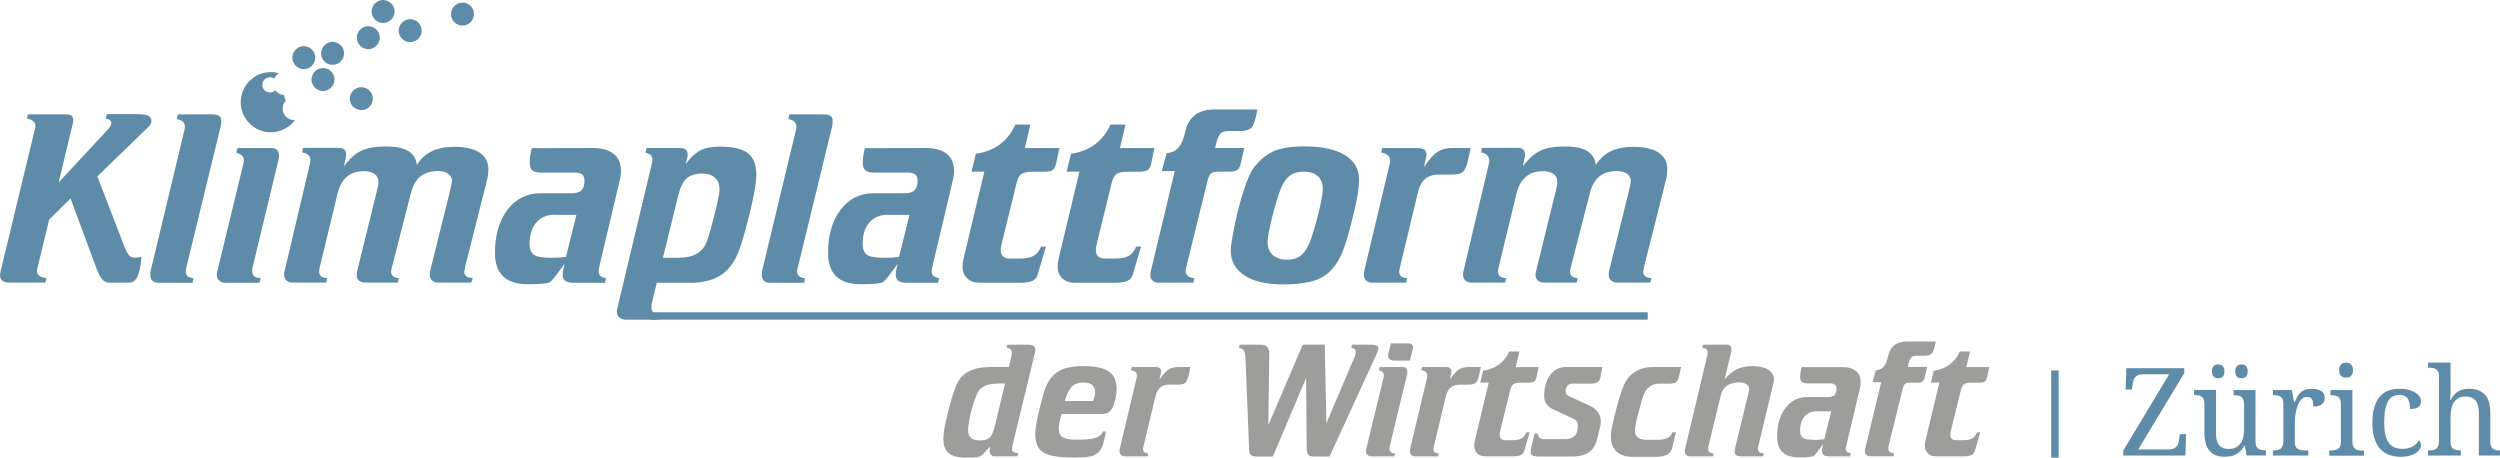
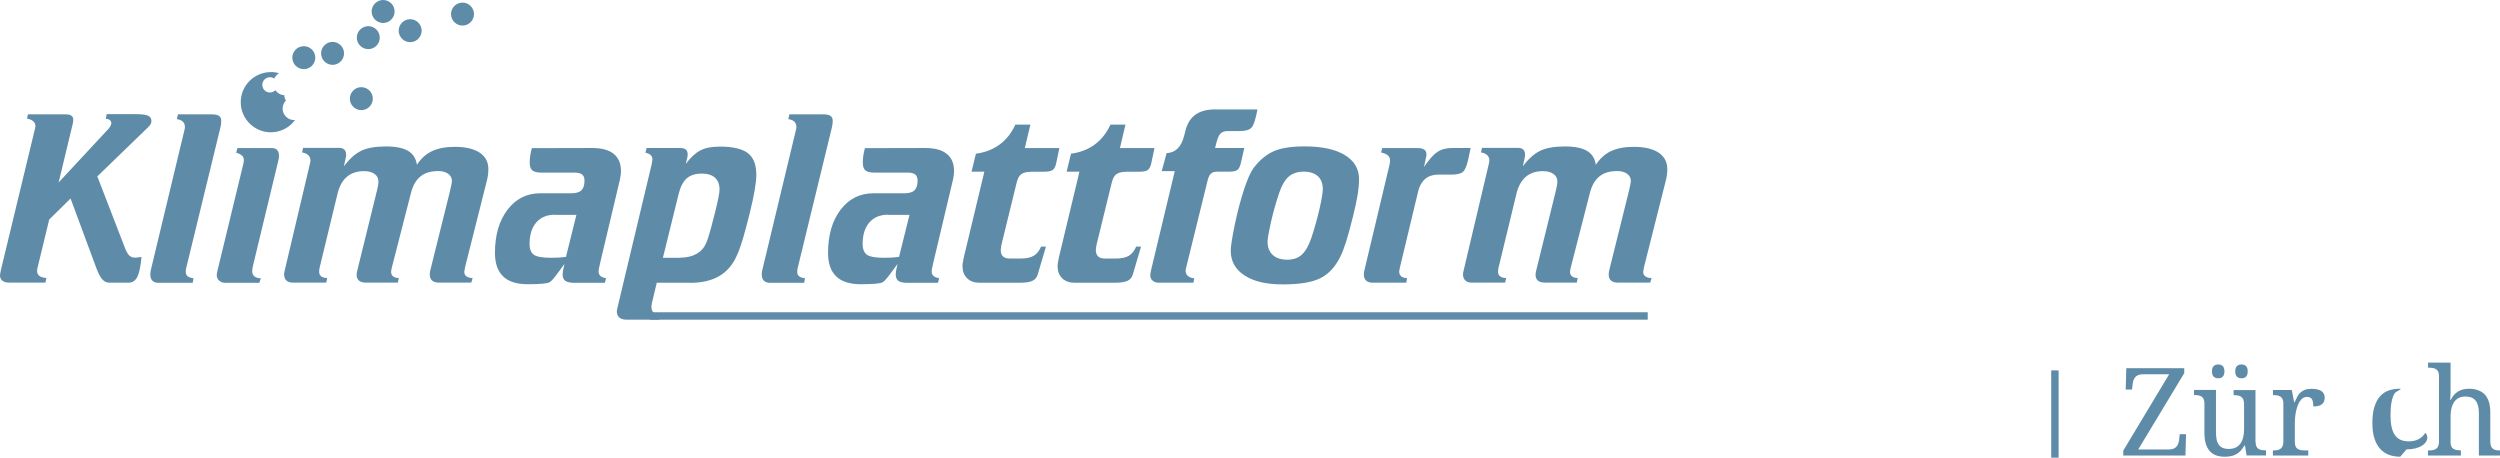
<svg xmlns="http://www.w3.org/2000/svg" id="Layer_1" data-name="Layer 1" viewBox="0 0 337.3 61.75">
  <defs>
    <style>
      .cls-1, .cls-2 {
        fill: #5e8ba8;
      }

      .cls-1, .cls-3 {
        fill-rule: evenodd;
      }

      .cls-3 {
        fill: #9d9d9c;
      }
    </style>
  </defs>
  <path class="cls-1" d="M3.78,15.43h5.08c.33,0,.58.06.76.17.17.12.26.29.26.51,0,.14,0,.25-.01.33-.01.09-.03.17-.05.24l-1.91,7.94,6.73-7.24c.13-.15.22-.29.28-.42.07-.13.1-.24.1-.34,0-.17-.07-.31-.2-.42-.13-.1-.31-.16-.54-.18l.11-.62h3.94c.79,0,1.34.07,1.65.21.3.14.45.37.45.71,0,.15-.03.29-.1.42-.07.13-.2.28-.38.46l-6.82,6.6,3.7,9.58c.2.52.4.89.6,1.08.2.2.45.3.78.3.09,0,.22,0,.37-.02.15-.02.32-.04.51-.08-.11,1.27-.3,2.17-.56,2.69-.26.52-.66.79-1.16.79h-2.6c-.36,0-.68-.14-.93-.41-.26-.27-.52-.74-.78-1.4l-3.54-9.55-2.88,2.84-1.57,6.48s-.02.05-.02.08c-.03.15-.05.27-.05.35,0,.3.1.53.31.69.21.16.52.26.95.29l-.13.62H1.25c-.41,0-.72-.09-.93-.26-.21-.17-.32-.41-.32-.72,0-.09.04-.31.11-.66.01-.05.02-.1.03-.14l4.58-18.98c.03-.11.05-.2.05-.24,0-.04.01-.08.01-.13,0-.26-.1-.48-.31-.65-.2-.18-.48-.29-.83-.34l.13-.61h0ZM23.99,15.43h4.61c.44,0,.75.07.95.21.2.14.3.35.3.64,0,.17-.01.34-.03.5-.02.16-.05.31-.09.45l-4.6,18.9c-.02.08-.04.15-.05.22-.01.07-.02.17-.02.31,0,.28.09.49.26.62.17.14.43.22.79.26l-.11.62h-4.63c-.35,0-.62-.1-.81-.29-.19-.19-.28-.47-.28-.83,0-.1,0-.21.02-.33.02-.13.04-.26.08-.4l4.43-18.45c.01-.07.03-.16.07-.29.04-.19.07-.32.07-.4,0-.32-.09-.57-.26-.74-.17-.17-.45-.3-.83-.36l.14-.62h0ZM32.02,19.98h4.69c.3,0,.53.09.69.27.16.18.24.44.24.78,0,.12-.01.25-.04.4-.03.15-.07.3-.1.45l-3.38,14.02c-.03.15-.05.28-.07.4-.02.12-.02.21-.02.29,0,.3.1.53.3.7.2.16.48.25.86.25l-.2.62h-4.56c-.36,0-.64-.1-.86-.3-.22-.2-.33-.45-.33-.76,0-.05.02-.16.05-.32.01-.05.02-.09.02-.13l3.47-14.33c.04-.16.07-.3.09-.41.02-.11.03-.21.03-.28,0-.26-.07-.46-.22-.61-.14-.15-.41-.29-.81-.42l.16-.62h0ZM56.24,22.25c.54-.84,1.21-1.46,2.03-1.85.83-.39,1.85-.59,3.08-.59,1.45,0,2.57.26,3.36.78.78.52,1.18,1.26,1.18,2.21,0,.26-.02.52-.05.8-.04.28-.09.56-.17.85l-2.9,11.5c-.01.07-.03.15-.05.26-.05.23-.08.39-.08.46,0,.27.1.48.3.62.2.15.47.22.83.22l-.18.62h-4.38c-.39,0-.69-.09-.9-.27-.21-.18-.32-.44-.32-.78,0-.14,0-.25.02-.33.01-.08.03-.16.04-.25l2.66-10.7c.1-.4.16-.71.2-.91.04-.2.06-.36.07-.46,0-.4-.17-.73-.5-.98-.34-.25-.79-.37-1.34-.37-1.01,0-1.8.23-2.39.71-.6.47-1.03,1.21-1.29,2.21l-2.55,9.93c-.01.07-.03.16-.07.29-.04.21-.07.36-.07.45,0,.27.09.48.28.62.19.15.44.22.76.22l-.13.62h-4.32c-.4,0-.71-.09-.92-.27-.22-.18-.32-.44-.32-.78,0-.09,0-.17.02-.27s.04-.2.07-.32l2.63-10.68c.08-.3.13-.55.17-.77.04-.21.05-.39.05-.54,0-.44-.17-.78-.52-1.03-.35-.25-.82-.38-1.42-.38-.93,0-1.71.25-2.3.75-.6.5-1.02,1.25-1.27,2.26l-2.38,9.83c-.04.18-.08.33-.09.45-.01.11-.02.21-.02.29,0,.27.1.48.29.62.19.15.46.22.8.22l-.13.62h-4.56c-.35,0-.63-.1-.83-.3-.2-.2-.3-.48-.3-.83,0-.05,0-.12.02-.2.02-.08.04-.17.06-.28l3.41-14.43s0-.06.02-.09c.03-.16.05-.27.05-.34,0-.3-.1-.54-.3-.73-.2-.19-.47-.31-.83-.36l.13-.62h4.88c.3,0,.53.08.69.23.16.16.24.38.24.67,0,.08,0,.15,0,.21,0,.05-.02.1-.03.14l-.27,1.25c.74-1.01,1.52-1.7,2.33-2.1.8-.39,1.91-.59,3.31-.59s2.33.2,3.01.59c.67.39,1.08,1.02,1.2,1.88h0ZM74.86,28.97c-1.07,0-1.9.35-2.51,1.05-.6.7-.9,1.66-.9,2.88,0,.72.2,1.21.59,1.48.4.27,1.17.4,2.32.4.4,0,.77-.01,1.1-.03.32-.02.62-.05.9-.09l1.41-5.67h-2.91ZM71.77,19.99l8.13-.02c1.28,0,2.25.26,2.9.79.65.52.98,1.29.98,2.31,0,.21-.02.44-.05.67-.03.24-.1.56-.21.99l-2.53,10.67c-.02.1-.04.22-.08.37-.1.38-.15.67-.15.85,0,.26.09.46.25.61.16.15.42.25.76.31l-.16.62h-4.13c-.55,0-.96-.09-1.2-.26-.24-.18-.37-.46-.37-.86,0-.14.02-.32.05-.53.04-.21.1-.51.2-.9-.13.17-.31.41-.53.72-.73,1.02-1.2,1.59-1.44,1.73-.2.11-.52.18-.98.22-.46.04-1.13.07-2,.07-1.49,0-2.6-.35-3.33-1.06-.74-.71-1.1-1.77-1.1-3.17,0-2.39.56-4.33,1.69-5.82,1.13-1.48,2.6-2.22,4.42-2.22h4.16c.65,0,1.12-.13,1.39-.4.28-.27.42-.7.42-1.3,0-.38-.1-.66-.31-.83-.2-.17-.54-.26-1.01-.26h-4.5c-.58,0-.98-.1-1.22-.3-.24-.2-.35-.55-.35-1.05,0-.31.02-.63.07-.96.05-.32.12-.66.22-1h0ZM93.08,38.15h-4.47l-.59,2.47c-.04.16-.08.31-.1.44-.02.13-.03.26-.03.38,0,.31.1.56.31.75.21.19.5.31.87.35l-.1.59h-4.47c-.4,0-.72-.1-.95-.3-.22-.2-.33-.48-.33-.84,0-.04,0-.1.02-.17.01-.07.03-.17.07-.31l4.61-19.33c.03-.15.05-.28.07-.39.02-.11.03-.21.03-.3,0-.24-.08-.42-.22-.56-.15-.14-.39-.25-.72-.34l.16-.62h4.5c.37,0,.63.07.79.21.17.14.25.36.25.66,0,.1,0,.19-.02.26-.01.08-.03.16-.05.25l-.19.77c.66-.88,1.32-1.49,1.98-1.83.66-.34,1.53-.51,2.62-.51,1.76,0,3.02.3,3.78.88.76.59,1.14,1.55,1.14,2.9,0,.55-.07,1.23-.21,2.05-.14.83-.37,1.92-.71,3.29-.34,1.37-.65,2.48-.9,3.36-.26.87-.52,1.59-.78,2.16-.54,1.26-1.34,2.2-2.38,2.82-1.04.61-2.37.92-3.97.92h0ZM91.73,34.77c.88,0,1.62-.17,2.23-.51.61-.34,1.04-.83,1.31-1.45.25-.57.56-1.62.95-3.17.1-.41.19-.72.24-.93l.05-.19c.38-1.53.57-2.51.57-2.95,0-.69-.21-1.23-.62-1.6-.41-.37-1.01-.55-1.78-.55-.87,0-1.55.22-2.04.66-.49.44-.86,1.16-1.1,2.18l-2.1,8.52h2.29ZM106.49,15.43h4.61c.44,0,.75.07.95.21.2.14.3.35.3.64,0,.17-.01.34-.03.5-.02.16-.05.31-.09.45l-4.6,18.9c-.02.08-.04.15-.05.22-.01.07-.02.17-.02.31,0,.28.09.49.26.62.17.14.43.22.79.26l-.11.62h-4.63c-.35,0-.62-.1-.81-.29-.19-.19-.28-.47-.28-.83,0-.1,0-.21.02-.33.02-.13.04-.26.08-.4l4.43-18.45c.01-.07.03-.16.07-.29.04-.19.07-.32.07-.4,0-.32-.09-.57-.26-.74-.17-.17-.45-.3-.83-.36l.14-.62h0ZM119.8,28.97c-1.07,0-1.9.35-2.51,1.05-.6.7-.9,1.66-.9,2.88,0,.72.2,1.21.59,1.48.4.27,1.17.4,2.32.4.4,0,.77-.01,1.1-.03.32-.02.62-.05.9-.09l1.41-5.67h-2.91ZM116.71,19.99l8.13-.02c1.28,0,2.25.26,2.9.79.65.52.98,1.29.98,2.31,0,.21-.02.44-.05.67-.03.24-.1.56-.21.99l-2.53,10.67c-.02.1-.04.22-.08.37-.1.38-.15.67-.15.85,0,.26.09.46.25.61.16.15.42.25.76.31l-.16.62h-4.13c-.55,0-.96-.09-1.2-.26-.24-.18-.37-.46-.37-.86,0-.14.02-.32.05-.53.04-.21.1-.51.2-.9-.13.17-.31.41-.53.72-.73,1.02-1.2,1.59-1.44,1.73-.2.11-.52.18-.98.22-.46.04-1.13.07-2,.07-1.49,0-2.6-.35-3.33-1.06-.74-.71-1.1-1.77-1.1-3.17,0-2.39.56-4.33,1.69-5.82,1.13-1.48,2.6-2.22,4.42-2.22h4.16c.65,0,1.12-.13,1.39-.4.28-.27.42-.7.42-1.3,0-.38-.1-.66-.31-.83-.2-.17-.54-.26-1.01-.26h-4.5c-.58,0-.98-.1-1.22-.3-.24-.2-.35-.55-.35-1.05,0-.31.02-.63.07-.96.05-.32.12-.66.22-1h0ZM136.99,16.81h2.03l-.75,3.17h4.66l-.43,2.05c-.1.45-.25.75-.48.91-.22.15-.6.23-1.16.23h-1.57c-.69,0-1.19.1-1.48.31-.3.21-.51.61-.65,1.19l-1.97,8.04c-.07.27-.11.48-.13.63-.02.15-.03.28-.04.4,0,.37.1.66.3.85.2.19.5.29.88.29h1.51c.76,0,1.34-.12,1.76-.37.42-.25.75-.66.99-1.24h.66l-1.1,3.73c-.12.42-.36.71-.72.89-.36.17-.95.26-1.74.26h-5.38c-.72,0-1.28-.2-1.7-.61-.42-.41-.62-.95-.62-1.62,0-.13.01-.28.04-.46.03-.18.07-.4.12-.66l2.79-11.64h-1.73l.59-2.42c1.24-.17,2.31-.58,3.2-1.24.89-.65,1.6-1.55,2.14-2.71h0ZM149.82,16.81h2.03l-.75,3.17h4.66l-.43,2.05c-.1.45-.25.75-.48.91-.22.15-.6.23-1.16.23h-1.57c-.69,0-1.19.1-1.48.31-.3.21-.51.61-.65,1.19l-1.97,8.04c-.07.27-.11.48-.13.63-.02.15-.03.28-.04.4,0,.37.1.66.3.85.2.19.5.29.88.29h1.51c.76,0,1.34-.12,1.76-.37.42-.25.75-.66.99-1.24h.66l-1.1,3.73c-.12.42-.36.71-.72.89-.36.17-.95.26-1.74.26h-5.38c-.72,0-1.28-.2-1.7-.61-.42-.41-.62-.95-.62-1.62,0-.13.01-.28.04-.46.03-.18.07-.4.12-.66l2.79-11.64h-1.73l.59-2.42c1.24-.17,2.31-.58,3.2-1.24.89-.65,1.6-1.55,2.14-2.71h0ZM163.97,14.77h5.69c-.25,1.3-.51,2.12-.79,2.43-.28.32-.81.48-1.57.48h-1.61c-.49,0-.85.13-1.08.4-.23.27-.45.9-.67,1.89h3.94l-.46,2c-.1.47-.25.79-.47.95-.22.16-.57.24-1.07.24h-1.63c-.39,0-.67.09-.87.26-.19.17-.34.49-.45.93l-2.9,11.78c-.02.1-.04.19-.05.24-.01.05-.02.1-.02.14,0,.3.1.54.31.72.21.18.5.29.87.32l-.13.59h-4.73c-.31,0-.57-.1-.78-.29-.21-.19-.31-.43-.31-.72.01-.09.02-.2.04-.31.02-.11.04-.23.07-.36l3.2-13.37h-1.76l.66-2.43c1.2-.05,1.99-.84,2.37-2.36.09-.36.16-.65.22-.86.26-.9.71-1.56,1.36-2.01.65-.44,1.52-.67,2.6-.67h0ZM166.05,33.83c0-.29.04-.73.14-1.31.09-.59.22-1.33.41-2.24.39-1.84.82-3.43,1.27-4.79.45-1.36.87-2.3,1.26-2.82.81-1.07,1.71-1.82,2.71-2.26,1-.44,2.39-.66,4.17-.66,2.33,0,4.14.39,5.42,1.16,1.28.78,1.93,1.86,1.93,3.25,0,.62-.06,1.3-.17,2.03-.12.73-.34,1.78-.67,3.14l-.02.03c-.61,2.52-1.16,4.28-1.67,5.28-.67,1.37-1.57,2.33-2.68,2.89-1.12.56-2.8.84-5.05.84s-3.95-.4-5.19-1.21c-1.24-.81-1.86-1.92-1.86-3.34h0ZM178.47,25.49c0-.74-.22-1.31-.67-1.72-.44-.4-1.07-.61-1.9-.61s-1.52.22-2.03.67c-.51.44-.95,1.2-1.31,2.28-.46,1.39-.83,2.72-1.11,3.98-.28,1.27-.43,2.1-.43,2.53,0,.75.23,1.35.7,1.78.47.43,1.12.64,1.95.64s1.45-.22,1.96-.67c.5-.45.93-1.21,1.3-2.27.46-1.41.83-2.73,1.11-3.97.28-1.24.43-2.11.43-2.62h0ZM186.49,19.98h4.85c.37,0,.64.08.84.22.19.15.28.37.28.67,0,.05-.01.13-.03.24-.02.1-.04.22-.08.35l-.22,1.07c.67-1,1.27-1.68,1.81-2.03.53-.36,1.2-.53,2-.53h2.48l-.35,1.65c-.21.85-.44,1.38-.72,1.6-.28.22-.79.34-1.53.34h-1.79c-.69,0-1.27.19-1.73.57-.46.39-.78.95-.96,1.68l-2.43,10.14s-.03.11-.05.21c-.05.24-.08.39-.08.48,0,.28.09.49.28.65.19.15.44.23.78.23l-.1.62h-4.6c-.35,0-.63-.1-.83-.29-.2-.19-.3-.46-.3-.8,0-.09,0-.19.02-.31.02-.11.04-.24.08-.37l3.38-14.21c.03-.15.05-.25.05-.31,0-.06.01-.12.01-.19,0-.29-.1-.52-.29-.69-.19-.17-.5-.31-.91-.39l.13-.62h0ZM215.3,22.25c.54-.84,1.21-1.46,2.03-1.85.83-.39,1.85-.59,3.08-.59,1.45,0,2.57.26,3.36.78.78.52,1.18,1.26,1.18,2.21,0,.26-.02.52-.05.8-.04.28-.09.56-.17.85l-2.9,11.5c-.01.07-.03.15-.05.26-.05.23-.08.39-.08.46,0,.27.1.48.3.62.2.15.47.22.83.22l-.18.62h-4.38c-.39,0-.69-.09-.9-.27-.21-.18-.32-.44-.32-.78,0-.14,0-.25.02-.33.01-.08.03-.16.04-.25l2.66-10.7c.1-.4.16-.71.2-.91.04-.2.06-.36.07-.46,0-.4-.17-.73-.5-.98-.34-.25-.79-.37-1.34-.37-1.01,0-1.8.23-2.39.71-.6.47-1.03,1.21-1.29,2.21l-2.55,9.93c-.01.07-.03.16-.07.29-.04.21-.07.36-.07.45,0,.27.09.48.28.62.19.15.44.22.76.22l-.13.62h-4.32c-.4,0-.71-.09-.92-.27-.22-.18-.32-.44-.32-.78,0-.09,0-.17.02-.27.02-.1.04-.2.07-.32l2.63-10.68c.08-.3.13-.55.17-.77.04-.21.05-.39.05-.54,0-.44-.17-.78-.52-1.03-.35-.25-.82-.38-1.42-.38-.93,0-1.71.25-2.3.75-.6.5-1.02,1.25-1.27,2.26l-2.38,9.83c-.04.18-.08.33-.09.45-.01.11-.02.21-.02.29,0,.27.1.48.29.62.19.15.46.22.8.22l-.13.62h-4.56c-.35,0-.63-.1-.83-.3-.2-.2-.3-.48-.3-.83,0-.05,0-.12.02-.2.02-.08.04-.17.06-.28l3.41-14.43s0-.06.02-.09c.03-.16.05-.27.05-.34,0-.3-.1-.54-.3-.73-.2-.19-.47-.31-.83-.36l.13-.62h4.88c.3,0,.53.08.69.23.16.16.24.38.24.67,0,.08,0,.15,0,.21,0,.05-.02.1-.03.14l-.27,1.25c.74-1.01,1.52-1.7,2.33-2.1.8-.39,1.91-.59,3.31-.59s2.33.2,3.01.59c.67.39,1.08,1.02,1.2,1.88h0Z" />
-   <path class="cls-3" d="M135.6,51.76c-.09,0-.19-.01-.29-.02-.11,0-.25,0-.45,0-.85,0-1.52.11-2.01.34-.49.22-.83.58-1.03,1.05-.36.88-.65,1.78-.87,2.72-.22.93-.33,1.67-.33,2.2,0,.49.13.84.39,1.05.26.21.69.32,1.29.32.54,0,.96-.13,1.24-.4.28-.27.5-.77.67-1.49l1.39-5.77h0ZM135.93,46.5h2.87c.29,0,.51.06.66.17.15.11.23.28.23.5,0,.05,0,.11-.01.18-.01.07-.03.15-.05.24l-3.01,12.45c-.03.11-.05.21-.06.3-.01.09-.02.19-.02.28,0,.14.07.26.21.35s.35.16.62.19l-.09.41h-2.99c-.25,0-.44-.07-.57-.19-.13-.13-.2-.31-.2-.55,0-.06,0-.14.02-.24.01-.1.03-.21.04-.33l-.98,1.03c-.16.17-.37.29-.64.36-.28.07-.82.1-1.64.1-1.05,0-1.82-.2-2.31-.61-.49-.41-.73-1.04-.73-1.91,0-.39.04-.85.13-1.38.09-.53.25-1.27.49-2.23.21-.84.42-1.58.61-2.21.2-.63.38-1.15.57-1.56.13-.31.31-.6.53-.87.22-.26.46-.49.72-.66.45-.28.95-.49,1.49-.62.54-.13,1.29-.19,2.26-.19h2.04l.35-1.52c.01-.07.03-.14.03-.2,0-.06.01-.11.01-.16,0-.21-.05-.37-.15-.48-.1-.11-.28-.19-.54-.25l.08-.41h0ZM148.57,55.85h-5.36c-.14.52-.23.93-.29,1.25-.05.32-.08.56-.08.74,0,.54.18.93.53,1.15.36.22.98.33,1.88.33,1.24,0,2.11-.08,2.6-.25.5-.17.81-.45.95-.86h.41c-.11.72-.24,1.31-.39,1.75-.15.44-.31.76-.5.95-.29.3-.64.51-1.04.63-.41.12-1.12.19-2.16.19h-.25c-2.04,0-3.41-.23-4.13-.7-.71-.47-1.07-1.31-1.07-2.52,0-.45.09-1.12.27-1.99.18-.88.46-2,.83-3.36.13-.46.29-.88.48-1.28.19-.39.41-.73.64-1.01.44-.52.99-.89,1.66-1.12.67-.24,1.56-.35,2.66-.35,1.57,0,2.71.24,3.4.72.69.48,1.04,1.26,1.04,2.33,0,.4-.04.81-.13,1.24-.09.43-.2.81-.34,1.13-.18.4-.39.68-.62.82-.23.15-.56.22-.99.22h0ZM147.48,54.09c.1-.27.17-.49.21-.66.04-.17.06-.33.06-.46,0-.47-.13-.81-.4-1.04-.26-.22-.67-.33-1.22-.33-.64,0-1.14.19-1.52.57-.37.38-.69,1.02-.94,1.93h3.8ZM152.69,49.52h3.22c.24,0,.42.05.55.15.13.1.19.25.19.45,0,.04,0,.09-.02.16-.01.07-.03.15-.05.23l-.15.71c.45-.66.85-1.11,1.2-1.35.35-.24.79-.35,1.33-.35h1.65l-.23,1.09c-.14.56-.29.91-.48,1.06-.18.15-.52.23-1.01.23h-1.19c-.46,0-.84.13-1.15.38-.3.26-.52.63-.64,1.12l-1.61,6.73s-.02.07-.03.14c-.04.16-.05.26-.05.32,0,.19.06.33.19.43.12.1.29.15.51.15l-.07.41h-3.05c-.23,0-.42-.07-.55-.19-.13-.13-.2-.3-.2-.53,0-.06,0-.12.01-.2.01-.08.03-.16.05-.24l2.24-9.43c.02-.1.03-.17.04-.21s0-.08,0-.12c0-.19-.07-.34-.19-.46-.13-.12-.33-.2-.61-.26l.09-.41h0ZM167.27,46.5h2.85c.38,0,.66.1.85.31.19.2.28.51.28.92l-.13,9.63,4.65-10.86h2.97l.21,10.61,3.82-8.97c.06-.16.09-.29.12-.38.02-.09.03-.17.03-.25,0-.17-.05-.31-.16-.41-.11-.11-.25-.17-.45-.2l.09-.4h2.59c.33,0,.58.04.74.12.16.08.24.21.24.38,0,.08-.02.17-.05.29-.03.11-.1.27-.19.48l-6.34,13.82h-2.17c-.35,0-.59-.08-.72-.24-.13-.16-.2-.49-.2-1l-.08-9.35-4.48,10.59h-2.31c-.28,0-.5-.07-.65-.2-.15-.13-.23-.33-.24-.59l-.5-12.45c-.02-.51-.09-.86-.22-1.06-.13-.19-.35-.31-.67-.37l.12-.41h0ZM186.15,49.52h3.11c.2,0,.35.06.46.18.11.12.16.29.16.52,0,.08,0,.17-.03.27-.02.1-.04.2-.07.3l-2.25,9.3c-.02.1-.04.19-.05.27-.01.08-.01.14-.01.19,0,.2.07.35.2.46.13.11.32.16.57.16l-.13.41h-3.03c-.24,0-.42-.07-.57-.2-.15-.13-.22-.3-.22-.5,0-.04.01-.11.03-.21,0-.03.01-.06.01-.08l2.3-9.51c.03-.11.05-.2.06-.27.01-.08.02-.14.02-.19,0-.17-.05-.3-.15-.41-.09-.1-.27-.19-.54-.28l.11-.41h0ZM187.66,46.32h2.27c.24,0,.42.05.54.14.12.09.17.23.17.41,0,.03,0,.07,0,.1,0,.04-.02.11-.04.2l-.37,1.48h-2.06c-.29,0-.51-.05-.66-.16-.15-.11-.23-.27-.23-.49,0-.07,0-.13.01-.2,0-.06.02-.12.03-.17l.35-1.31h0ZM191.86,49.52h3.22c.24,0,.42.05.56.15.13.1.19.25.19.45,0,.04,0,.09-.02.16-.01.07-.03.15-.05.23l-.15.71c.45-.66.85-1.11,1.2-1.35.35-.24.79-.35,1.33-.35h1.65l-.23,1.09c-.14.56-.29.91-.48,1.06-.18.15-.52.23-1.01.23h-1.19c-.46,0-.84.13-1.15.38-.3.26-.52.63-.64,1.12l-1.61,6.73s-.02.07-.03.14c-.04.16-.05.26-.05.32,0,.19.06.33.19.43.12.1.29.15.51.15l-.07.41h-3.05c-.23,0-.42-.07-.55-.19-.13-.13-.2-.3-.2-.53,0-.06,0-.12.01-.2.01-.08.03-.16.05-.24l2.24-9.43c.02-.1.03-.17.04-.21s0-.08,0-.12c0-.19-.07-.34-.19-.46-.13-.12-.33-.2-.61-.26l.09-.41h0ZM203.65,47.42h1.35l-.5,2.1h3.09l-.29,1.36c-.07.3-.17.5-.32.6-.15.1-.4.15-.77.15h-1.04c-.46,0-.79.07-.98.21-.2.14-.34.4-.43.79l-1.31,5.33c-.04.18-.07.32-.09.42-.01.1-.02.19-.03.26,0,.25.07.44.2.56.13.13.33.19.58.19h1c.5,0,.89-.08,1.17-.24.28-.16.5-.44.66-.82h.44l-.73,2.48c-.08.28-.24.47-.48.59-.24.12-.63.17-1.16.17h-3.57c-.48,0-.85-.13-1.13-.4-.28-.27-.41-.63-.41-1.08,0-.08,0-.18.03-.31.02-.12.05-.26.08-.44l1.85-7.72h-1.15l.39-1.6c.82-.12,1.53-.39,2.12-.82.59-.43,1.06-1.03,1.42-1.8h0ZM211.29,49.52h4.9l-.26,1.37c-.06.32-.2.54-.4.67-.21.13-.53.2-.97.2h-2.4c-.29,0-.52.09-.68.29-.17.19-.25.45-.25.79,0,.15.05.28.15.39.1.11.27.22.51.32l2.58,1.18c.49.22.86.51,1.12.88.26.37.39.8.39,1.3,0,.13-.01.27-.03.42-.02.15-.05.3-.11.45l-.38,1.54c-.2.78-.58,1.35-1.12,1.72-.55.37-1.29.55-2.23.55h-4.44c-.45,0-.75-.05-.91-.15-.16-.09-.24-.26-.24-.5,0-.06,0-.13.01-.2.01-.07.03-.16.05-.27l.46-1.98h.44c.02.27.11.46.26.58.15.12.38.18.69.18h2.72c.59,0,1.03-.15,1.31-.44.28-.29.42-.75.42-1.36,0-.23-.05-.43-.14-.58-.1-.15-.25-.28-.46-.38l-2.72-1.26c-.4-.18-.71-.43-.91-.73-.21-.3-.31-.65-.31-1.06,0-1.18.27-2.13.81-2.85.54-.71,1.25-1.07,2.15-1.07h0ZM223.1,49.52h3.73l-.37,1.51c-.07.28-.2.47-.38.57-.18.11-.48.16-.91.16h-1.22c-.45,0-.82.08-1.14.25-.31.17-.58.43-.82.8-.09.16-.19.37-.29.63-.1.27-.19.55-.27.87-.37,1.32-.6,2.23-.7,2.71-.1.48-.15.86-.15,1.14,0,.36.13.65.4.86.27.21.64.32,1.12.32h1.48c.6,0,1.06-.08,1.39-.25.33-.17.57-.43.71-.79l.44.02-.48,2.02c-.11.47-.34.81-.72,1-.37.2-.94.3-1.69.3h-2.85c-.99,0-1.75-.23-2.26-.7-.52-.46-.78-1.14-.78-2.02,0-.22.02-.46.05-.73.03-.26.09-.55.16-.86.37-1.61.68-2.8.91-3.58.23-.77.46-1.42.71-1.94.34-.74.86-1.32,1.53-1.71.67-.4,1.48-.59,2.42-.59h0ZM229.77,46.5h3.18c.23,0,.4.05.5.16.11.11.17.28.17.5,0,.07,0,.15-.02.24-.01.08-.04.18-.07.29l-.85,3.49c.56-.65,1.12-1.11,1.69-1.38.58-.27,1.29-.4,2.13-.4s1.57.16,2.08.48c.5.32.76.76.76,1.3,0,.12,0,.21-.01.26,0,.06-.02.12-.04.18l-1.96,8.16c-.01.05-.03.13-.05.23-.07.26-.1.45-.1.57,0,.19.07.33.2.44.13.1.34.15.61.15l-.12.41h-2.96c-.28,0-.49-.05-.64-.16-.15-.11-.23-.26-.23-.46,0-.12,0-.21.01-.26,0-.06.02-.11.03-.15l1.83-7.56s.01-.07.02-.12c.04-.21.07-.35.07-.43,0-.24-.13-.44-.38-.61-.26-.16-.59-.24-.99-.24-.65,0-1.19.15-1.62.44-.43.29-.7.71-.83,1.26l-1.57,6.46c-.05.19-.09.34-.11.47-.03.13-.04.24-.04.34,0,.19.06.34.19.44.12.1.31.16.55.17l-.08.41h-3c-.26,0-.45-.07-.6-.19-.14-.13-.21-.31-.21-.55,0-.04.01-.1.03-.19.02-.09.03-.15.03-.17l2.96-12.45c.02-.09.04-.18.05-.25.01-.08.01-.15.01-.21,0-.19-.05-.34-.16-.44-.11-.1-.3-.17-.56-.21l.09-.41h0ZM245.13,55.49c-.71,0-1.26.23-1.66.7-.4.46-.6,1.1-.6,1.91,0,.48.13.8.39.98.26.18.78.26,1.54.26.27,0,.51,0,.73-.02.21-.01.41-.04.6-.06l.94-3.76h-1.93ZM243.08,49.53h5.39c.85-.01,1.49.16,1.92.51.43.34.65.86.65,1.53,0,.14-.01.29-.03.45-.02.16-.07.37-.14.66l-1.68,7.08c-.01.07-.03.15-.05.25-.07.25-.1.44-.1.56,0,.17.06.3.17.4.11.1.28.17.5.2l-.11.41h-2.74c-.37,0-.63-.06-.8-.17-.16-.12-.24-.31-.24-.57,0-.09.01-.21.04-.35.03-.14.07-.34.13-.6-.08.12-.2.27-.35.48-.48.67-.8,1.06-.95,1.15-.13.07-.34.12-.65.15-.3.03-.75.04-1.33.04-.99,0-1.72-.23-2.21-.7-.49-.47-.73-1.17-.73-2.1,0-1.59.37-2.87,1.12-3.86.75-.98,1.72-1.48,2.93-1.48h2.76c.43,0,.74-.09.92-.26.18-.18.28-.46.28-.86,0-.25-.07-.44-.2-.55-.13-.11-.36-.17-.67-.17h-2.99c-.38,0-.65-.07-.81-.2-.16-.13-.23-.36-.23-.7,0-.21.01-.42.05-.63.03-.21.08-.44.14-.66h0ZM257.41,46.07h3.77c-.16.86-.34,1.4-.53,1.61-.19.21-.54.32-1.04.32h-1.07c-.32,0-.56.09-.71.26-.15.18-.3.59-.44,1.25h2.62l-.31,1.33c-.07.31-.17.52-.31.63-.15.11-.38.16-.71.16h-1.08c-.26,0-.45.06-.58.17-.13.12-.22.32-.3.62l-1.92,7.81c-.01.07-.03.12-.03.16,0,.04-.01.07-.01.09,0,.2.07.36.21.48.14.12.33.19.58.21l-.08.39h-3.14c-.21,0-.38-.07-.52-.19s-.21-.29-.21-.48c0-.06.01-.13.03-.21.01-.07.03-.15.05-.24l2.13-8.87h-1.17l.44-1.61c.79-.04,1.32-.56,1.57-1.56.06-.24.11-.43.15-.57.17-.59.47-1.04.9-1.33.43-.29,1.01-.44,1.72-.44h0ZM264.45,47.42h1.35l-.5,2.1h3.09l-.29,1.36c-.07.3-.17.5-.32.6-.15.1-.4.15-.77.15h-1.04c-.46,0-.79.07-.98.21s-.34.4-.43.79l-1.31,5.33c-.04.18-.07.32-.09.42-.01.1-.02.19-.03.26,0,.25.07.44.2.56.13.13.33.19.58.19h1c.5,0,.89-.08,1.17-.24.28-.16.5-.44.66-.82h.44l-.73,2.48c-.08.28-.24.47-.48.59-.24.12-.63.17-1.16.17h-3.57c-.48,0-.85-.13-1.13-.4-.28-.27-.41-.63-.41-1.08,0-.08,0-.18.03-.31.02-.12.05-.26.08-.44l1.85-7.72h-1.15l.39-1.6c.82-.12,1.53-.39,2.12-.82.59-.43,1.06-1.03,1.42-1.8h0Z" />
  <rect class="cls-2" x="87.69" y="42.13" width="134.62" height="1" />
  <path class="cls-1" d="M40.99,6.23c.85,0,1.55.7,1.55,1.55s-.7,1.55-1.55,1.55-1.55-.7-1.55-1.55.7-1.55,1.55-1.55h0Z" />
  <path class="cls-1" d="M44.87,5.65c.85,0,1.55.7,1.55,1.55s-.7,1.55-1.55,1.55-1.55-.7-1.55-1.55.7-1.55,1.55-1.55h0Z" />
-   <path class="cls-1" d="M43.58,9.18c.85,0,1.55.7,1.55,1.55s-.7,1.55-1.55,1.55-1.55-.7-1.55-1.55.7-1.55,1.55-1.55h0Z" />
  <path class="cls-1" d="M48.75,11.76c.85,0,1.55.7,1.55,1.55s-.7,1.55-1.55,1.55-1.55-.7-1.55-1.55.7-1.55,1.55-1.55h0Z" />
  <path class="cls-1" d="M49.69,3.53c.85,0,1.55.7,1.55,1.55s-.7,1.55-1.55,1.55-1.55-.7-1.55-1.55.7-1.55,1.55-1.55h0Z" />
  <path class="cls-1" d="M51.69,0c.85,0,1.55.7,1.55,1.55s-.7,1.55-1.55,1.55-1.55-.7-1.55-1.55.7-1.55,1.55-1.55h0Z" />
  <path class="cls-1" d="M55.34,2.59c.85,0,1.55.7,1.55,1.55s-.7,1.55-1.55,1.55-1.55-.7-1.55-1.55.7-1.55,1.55-1.55h0Z" />
  <path class="cls-1" d="M62.4.35c.85,0,1.55.7,1.55,1.55s-.7,1.55-1.55,1.55-1.55-.7-1.55-1.55.7-1.55,1.55-1.55h0Z" />
  <path class="cls-1" d="M36.52,9.72c.39,0,.76.05,1.12.16-.28.17-.51.42-.64.72-.17-.12-.37-.18-.58-.18-.57,0-1.03.46-1.03,1.03s.46,1.03,1.03,1.03c.29,0,.55-.12.73-.31.27.39.71.65,1.21.68,0,.26.08.51.21.72-.27.28-.44.66-.44,1.08,0,.85.7,1.55,1.55,1.55.04,0,.08,0,.12,0-.74,1-1.93,1.65-3.26,1.65-2.23,0-4.06-1.82-4.06-4.06s1.82-4.06,4.06-4.06h0Z" />
  <g>
    <path class="cls-2" d="M294.69,50.36l-6.2,10.28h4.16c.25,0,.45-.04.62-.11.17-.07.3-.17.4-.29.1-.12.18-.27.23-.43s.09-.34.11-.52l.08-.71h.85l-.08,2.88h-8.39v-.66l6.19-10.3h-3.58c-.24,0-.44.04-.61.11-.16.07-.3.17-.4.29-.1.12-.18.27-.23.43-.05.16-.09.34-.11.52l-.08.71h-.85l.08-2.88h7.82v.68Z" />
    <path class="cls-2" d="M304.33,59.66c0,.24.04.44.11.58.07.15.17.26.29.33.12.08.27.12.43.15.16.02.34.04.52.04h.05v.69h-2.62l-.22-1.34h-.08c-.17.31-.35.56-.55.76s-.42.34-.64.46-.46.19-.71.23-.5.06-.77.06c-.43,0-.82-.06-1.16-.19-.34-.12-.62-.32-.85-.58-.23-.26-.41-.6-.53-1.01-.12-.41-.18-.89-.18-1.46v-3.96c0-.24-.04-.44-.11-.58-.07-.15-.17-.26-.29-.34-.12-.08-.27-.13-.43-.16s-.34-.04-.52-.04h-.05v-.69h2.96v5.7c0,.36.03.68.08.96s.15.52.28.71c.13.19.31.34.53.44s.5.15.83.15c.37,0,.68-.06.94-.19s.48-.31.64-.54c.17-.23.29-.51.37-.84.08-.33.12-.69.12-1.09v-3.4c0-.26-.04-.47-.11-.62-.07-.16-.17-.28-.29-.36s-.26-.14-.43-.17c-.16-.03-.34-.04-.53-.04h-.05v-.69h2.95v7.05ZM298.44,50.11c0-.17.02-.32.06-.44s.1-.21.18-.29c.08-.07.16-.12.27-.16.1-.03.21-.05.33-.05s.23.02.33.05c.1.03.19.08.27.16.08.07.14.17.18.29.04.12.06.26.06.44s-.02.31-.06.43c-.04.12-.1.21-.18.29s-.17.13-.27.16c-.1.03-.21.05-.33.05-.24,0-.44-.07-.6-.21s-.24-.38-.24-.72ZM301.58,50.11c0-.17.02-.32.06-.44s.1-.21.18-.29c.08-.07.16-.12.27-.16.1-.03.21-.05.33-.05s.23.02.33.05c.1.03.19.08.27.16.08.07.14.17.18.29s.06.26.06.44-.02.31-.06.43-.1.21-.18.29-.17.13-.27.16c-.1.03-.21.05-.33.05-.24,0-.44-.07-.6-.21s-.24-.38-.24-.72Z" />
    <path class="cls-2" d="M311.42,61.46h-4.76v-.69h.05c.19,0,.36-.01.53-.04.16-.03.31-.08.43-.17.12-.08.22-.2.29-.36.07-.16.11-.36.11-.62v-5.15c0-.24-.04-.44-.11-.58-.07-.15-.17-.26-.29-.34-.12-.08-.27-.13-.43-.16-.16-.03-.34-.04-.52-.04h-.05v-.69h2.54l.31,1.64h.08c.11-.25.22-.48.33-.7.11-.22.25-.41.42-.57.16-.16.37-.29.61-.39.24-.09.54-.14.91-.14.6,0,1.05.11,1.34.31s.44.5.44.89c0,.17-.03.33-.08.48-.06.15-.15.27-.27.38-.12.1-.28.18-.48.24-.19.06-.43.08-.71.08,0-.46-.06-.79-.19-.99-.13-.2-.35-.3-.68-.3-.2,0-.39.06-.55.17-.16.12-.3.27-.42.46-.12.19-.22.41-.31.66-.08.25-.15.5-.2.76-.05.26-.09.52-.11.78s-.03.49-.03.7v2.59c0,.24.04.44.11.58.07.15.17.26.29.33.12.08.27.12.43.15.16.02.34.04.52.04h.46v.69Z" />
-     <path class="cls-2" d="M314.48,60.77c.18,0,.36-.01.52-.04.16-.02.31-.07.43-.15.12-.08.22-.19.29-.33.07-.15.11-.34.11-.58v-5.23c0-.24-.04-.44-.11-.58-.07-.15-.17-.26-.29-.34-.12-.08-.27-.13-.43-.16-.16-.03-.34-.04-.52-.04h-.05v-.69h2.95v6.97c0,.26.04.46.11.62.07.16.17.28.29.36.12.08.26.14.43.17.17.03.34.04.52.04h.22v.69h-4.69v-.69h.22ZM315.6,49.94c0-.19.02-.35.07-.48.05-.13.12-.23.2-.31.08-.08.18-.14.3-.17.11-.03.24-.05.37-.05s.25.02.36.05c.11.03.21.09.29.17.08.08.15.19.2.31.05.13.08.29.08.48s-.03.35-.08.48c-.05.13-.12.23-.2.31-.08.08-.18.14-.29.17-.11.03-.23.05-.36.05s-.26-.02-.37-.05c-.11-.04-.21-.09-.3-.17-.09-.08-.15-.19-.2-.31-.05-.13-.07-.29-.07-.48Z" />
-     <path class="cls-2" d="M323.84,61.62c-.55,0-1.05-.08-1.51-.25s-.86-.44-1.19-.8-.59-.83-.78-1.41-.28-1.26-.28-2.07c0-.88.09-1.62.28-2.21.19-.59.44-1.07.77-1.43.33-.36.72-.62,1.17-.77s.93-.23,1.45-.23c.34,0,.69.03,1.03.1.34.07.65.17.92.31.27.14.5.32.67.53.17.21.26.46.26.75,0,.38-.12.65-.37.81-.25.16-.61.23-1.1.23,0-.26-.02-.5-.06-.73-.04-.23-.12-.43-.22-.61-.1-.17-.25-.31-.43-.41-.18-.1-.41-.15-.69-.15-.32,0-.6.06-.86.18s-.47.32-.66.61-.32.68-.42,1.17c-.1.49-.14,1.1-.14,1.84,0,1.17.19,2.04.58,2.62.39.58,1.03.86,1.91.86.51,0,.96-.11,1.34-.32.38-.21.67-.49.85-.83.08.06.15.15.2.26s.08.24.08.39c0,.19-.06.38-.18.56-.12.19-.29.36-.53.51-.23.15-.53.27-.87.37-.35.09-.76.14-1.22.14Z" />
+     <path class="cls-2" d="M323.84,61.62c-.55,0-1.05-.08-1.51-.25s-.86-.44-1.19-.8-.59-.83-.78-1.41-.28-1.26-.28-2.07c0-.88.09-1.62.28-2.21.19-.59.44-1.07.77-1.43.33-.36.72-.62,1.17-.77s.93-.23,1.45-.23s-.47.32-.66.61-.32.68-.42,1.17c-.1.49-.14,1.1-.14,1.84,0,1.17.19,2.04.58,2.62.39.58,1.03.86,1.91.86.51,0,.96-.11,1.34-.32.38-.21.67-.49.85-.83.08.06.15.15.2.26s.08.24.08.39c0,.19-.06.38-.18.56-.12.19-.29.36-.53.51-.23.15-.53.27-.87.37-.35.09-.76.14-1.22.14Z" />
    <path class="cls-2" d="M332.02,60.77v.69h-4.44v-.69h.13c.19,0,.36-.01.53-.04.16-.03.31-.08.43-.17.12-.08.22-.2.29-.36.07-.16.11-.36.11-.62v-8.85c0-.24-.04-.44-.11-.58-.07-.15-.17-.26-.29-.34-.12-.08-.27-.13-.43-.16-.16-.02-.34-.04-.52-.04h-.13v-.69h3.04v3.62c0,.15,0,.31,0,.47,0,.16-.01.32-.02.46-.01.16-.02.32-.03.48h.08c.49-1,1.3-1.5,2.42-1.5.47,0,.88.06,1.24.19.36.13.67.32.92.58.25.26.43.59.56,1s.19.89.19,1.46v3.9c0,.26.03.46.1.62.06.16.15.28.27.36.11.08.25.14.4.17.16.03.32.04.51.04h.05v.69h-2.87v-5.7c0-.36-.03-.68-.1-.96s-.17-.52-.31-.71c-.14-.19-.33-.34-.56-.44-.23-.1-.51-.15-.85-.15s-.64.06-.89.19c-.25.13-.46.31-.62.54-.16.23-.29.52-.37.85-.08.33-.12.7-.12,1.1v3.48c0,.24.04.44.11.58.07.15.17.26.29.33.12.08.27.12.43.15.16.02.34.04.52.04h.05Z" />
  </g>
  <rect class="cls-2" x="276.75" y="49.97" width="1" height="11.78" />
</svg>